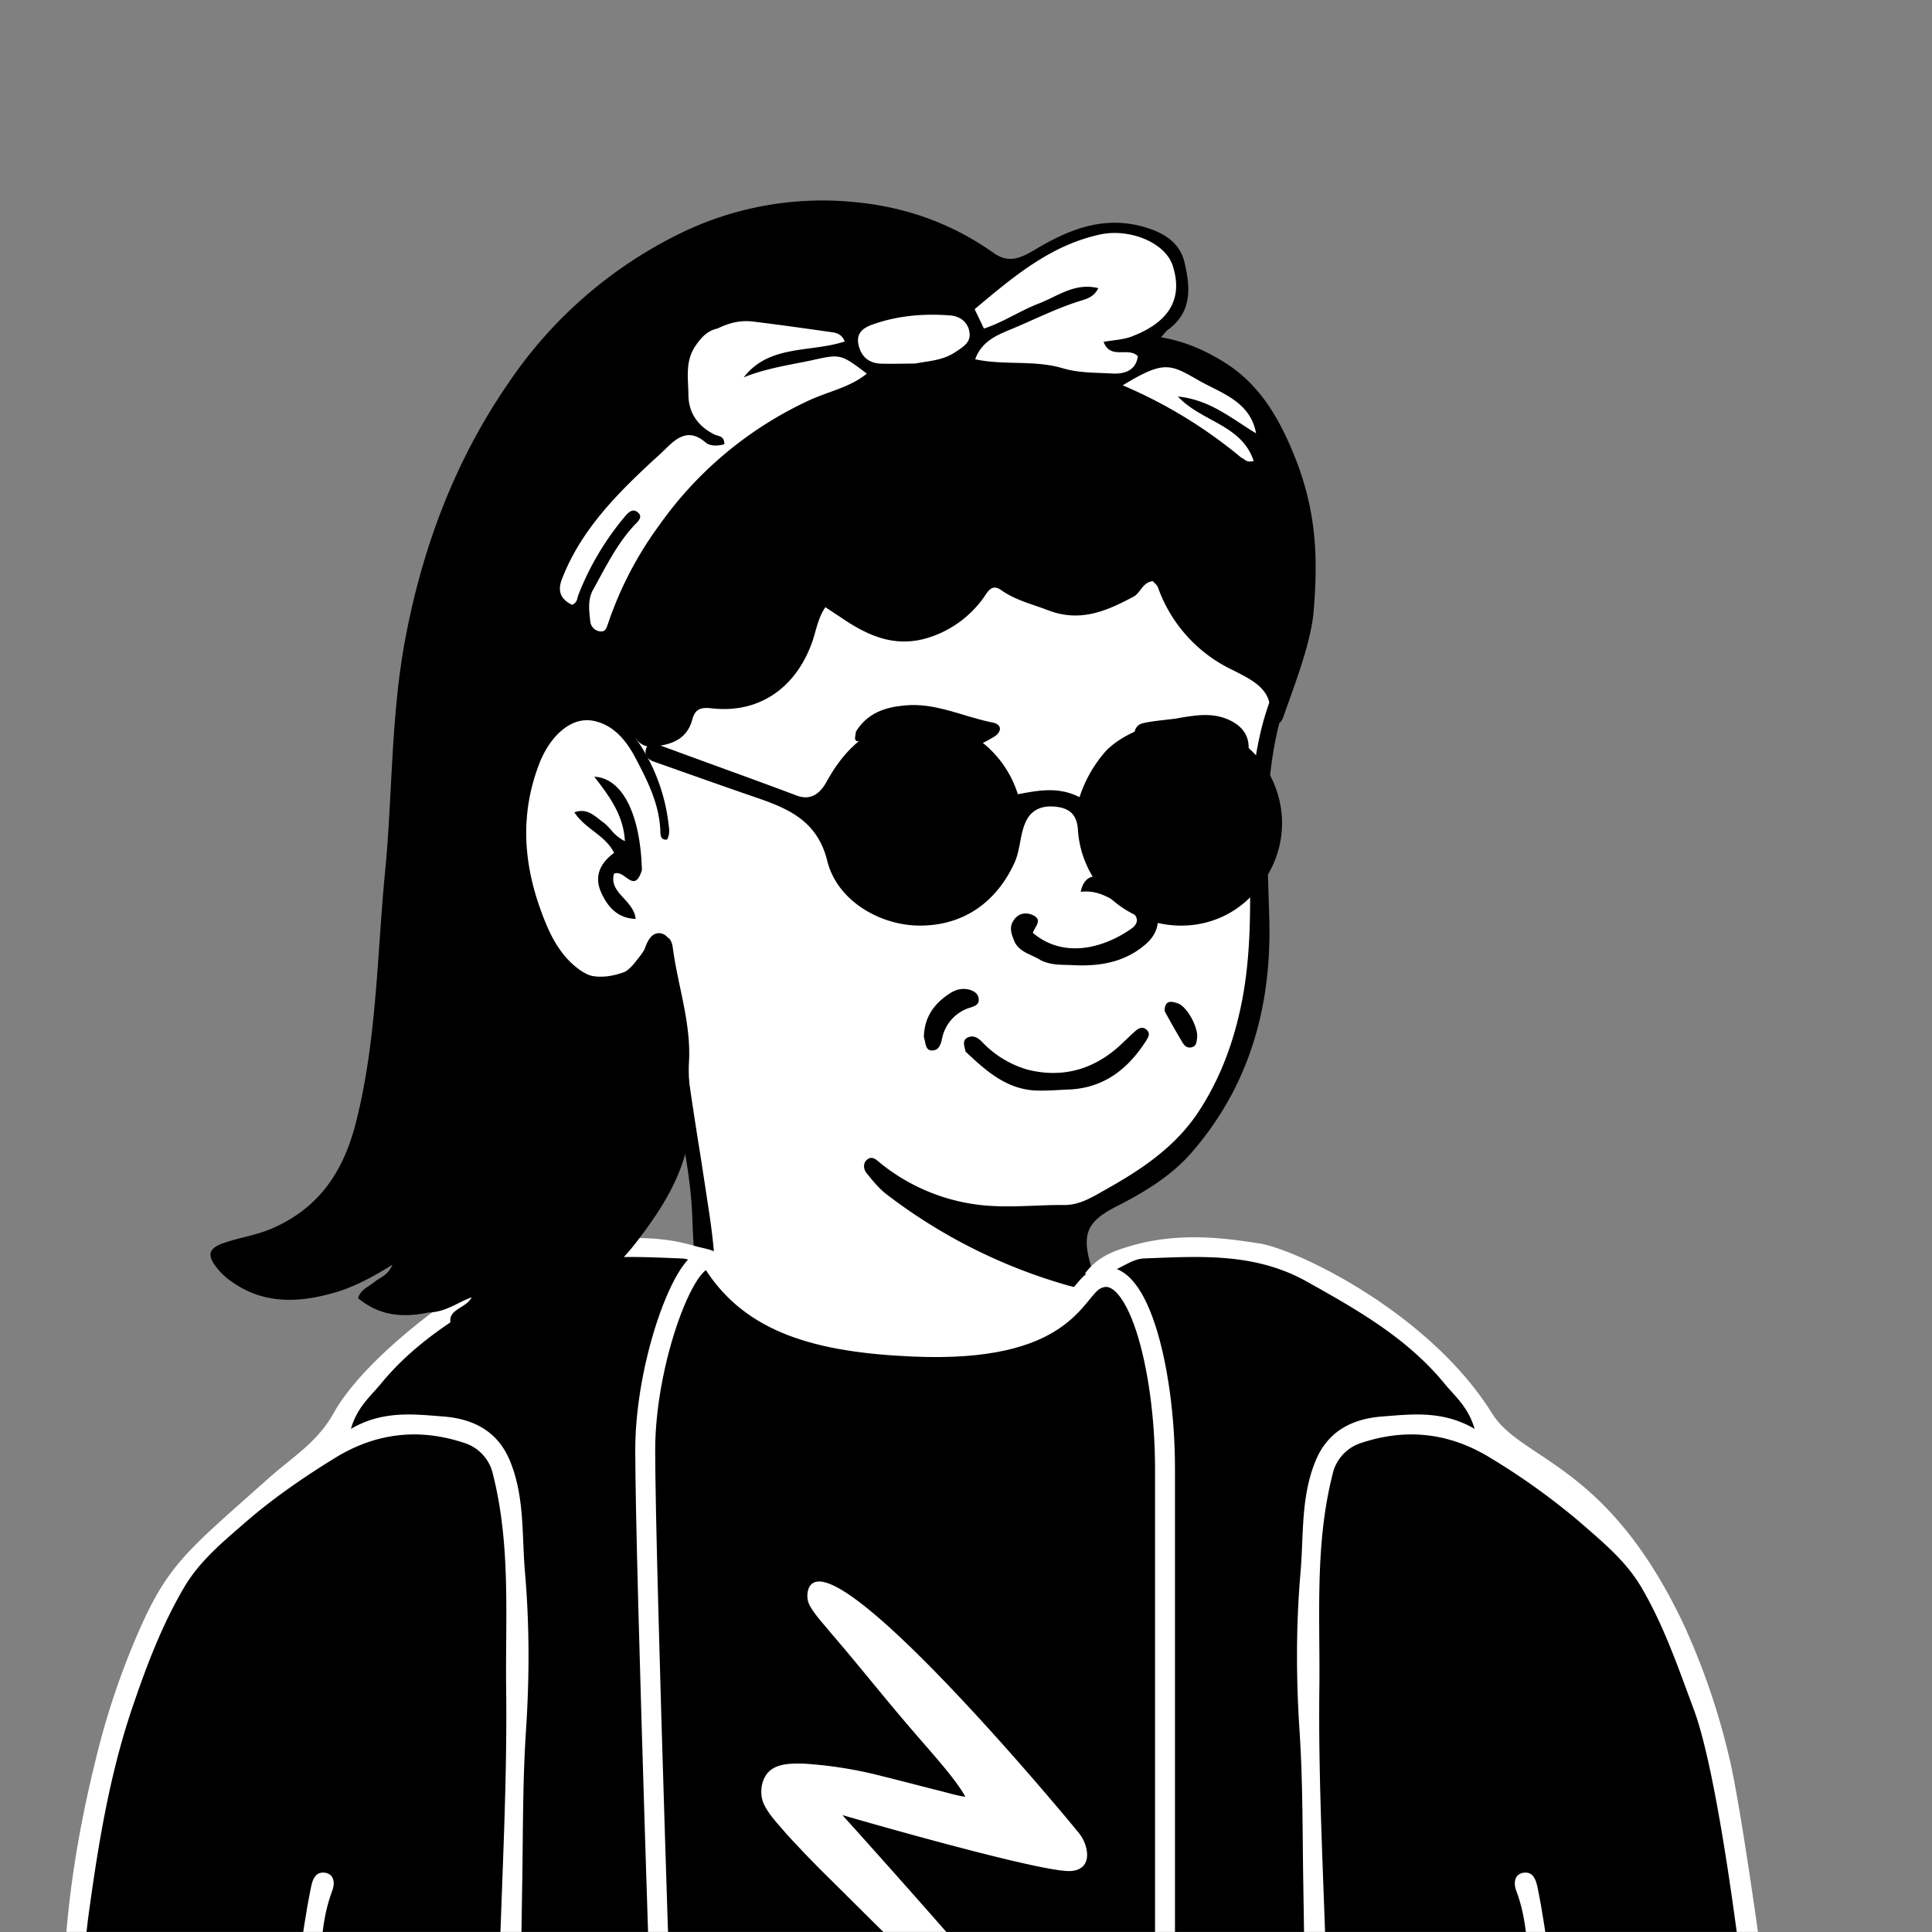
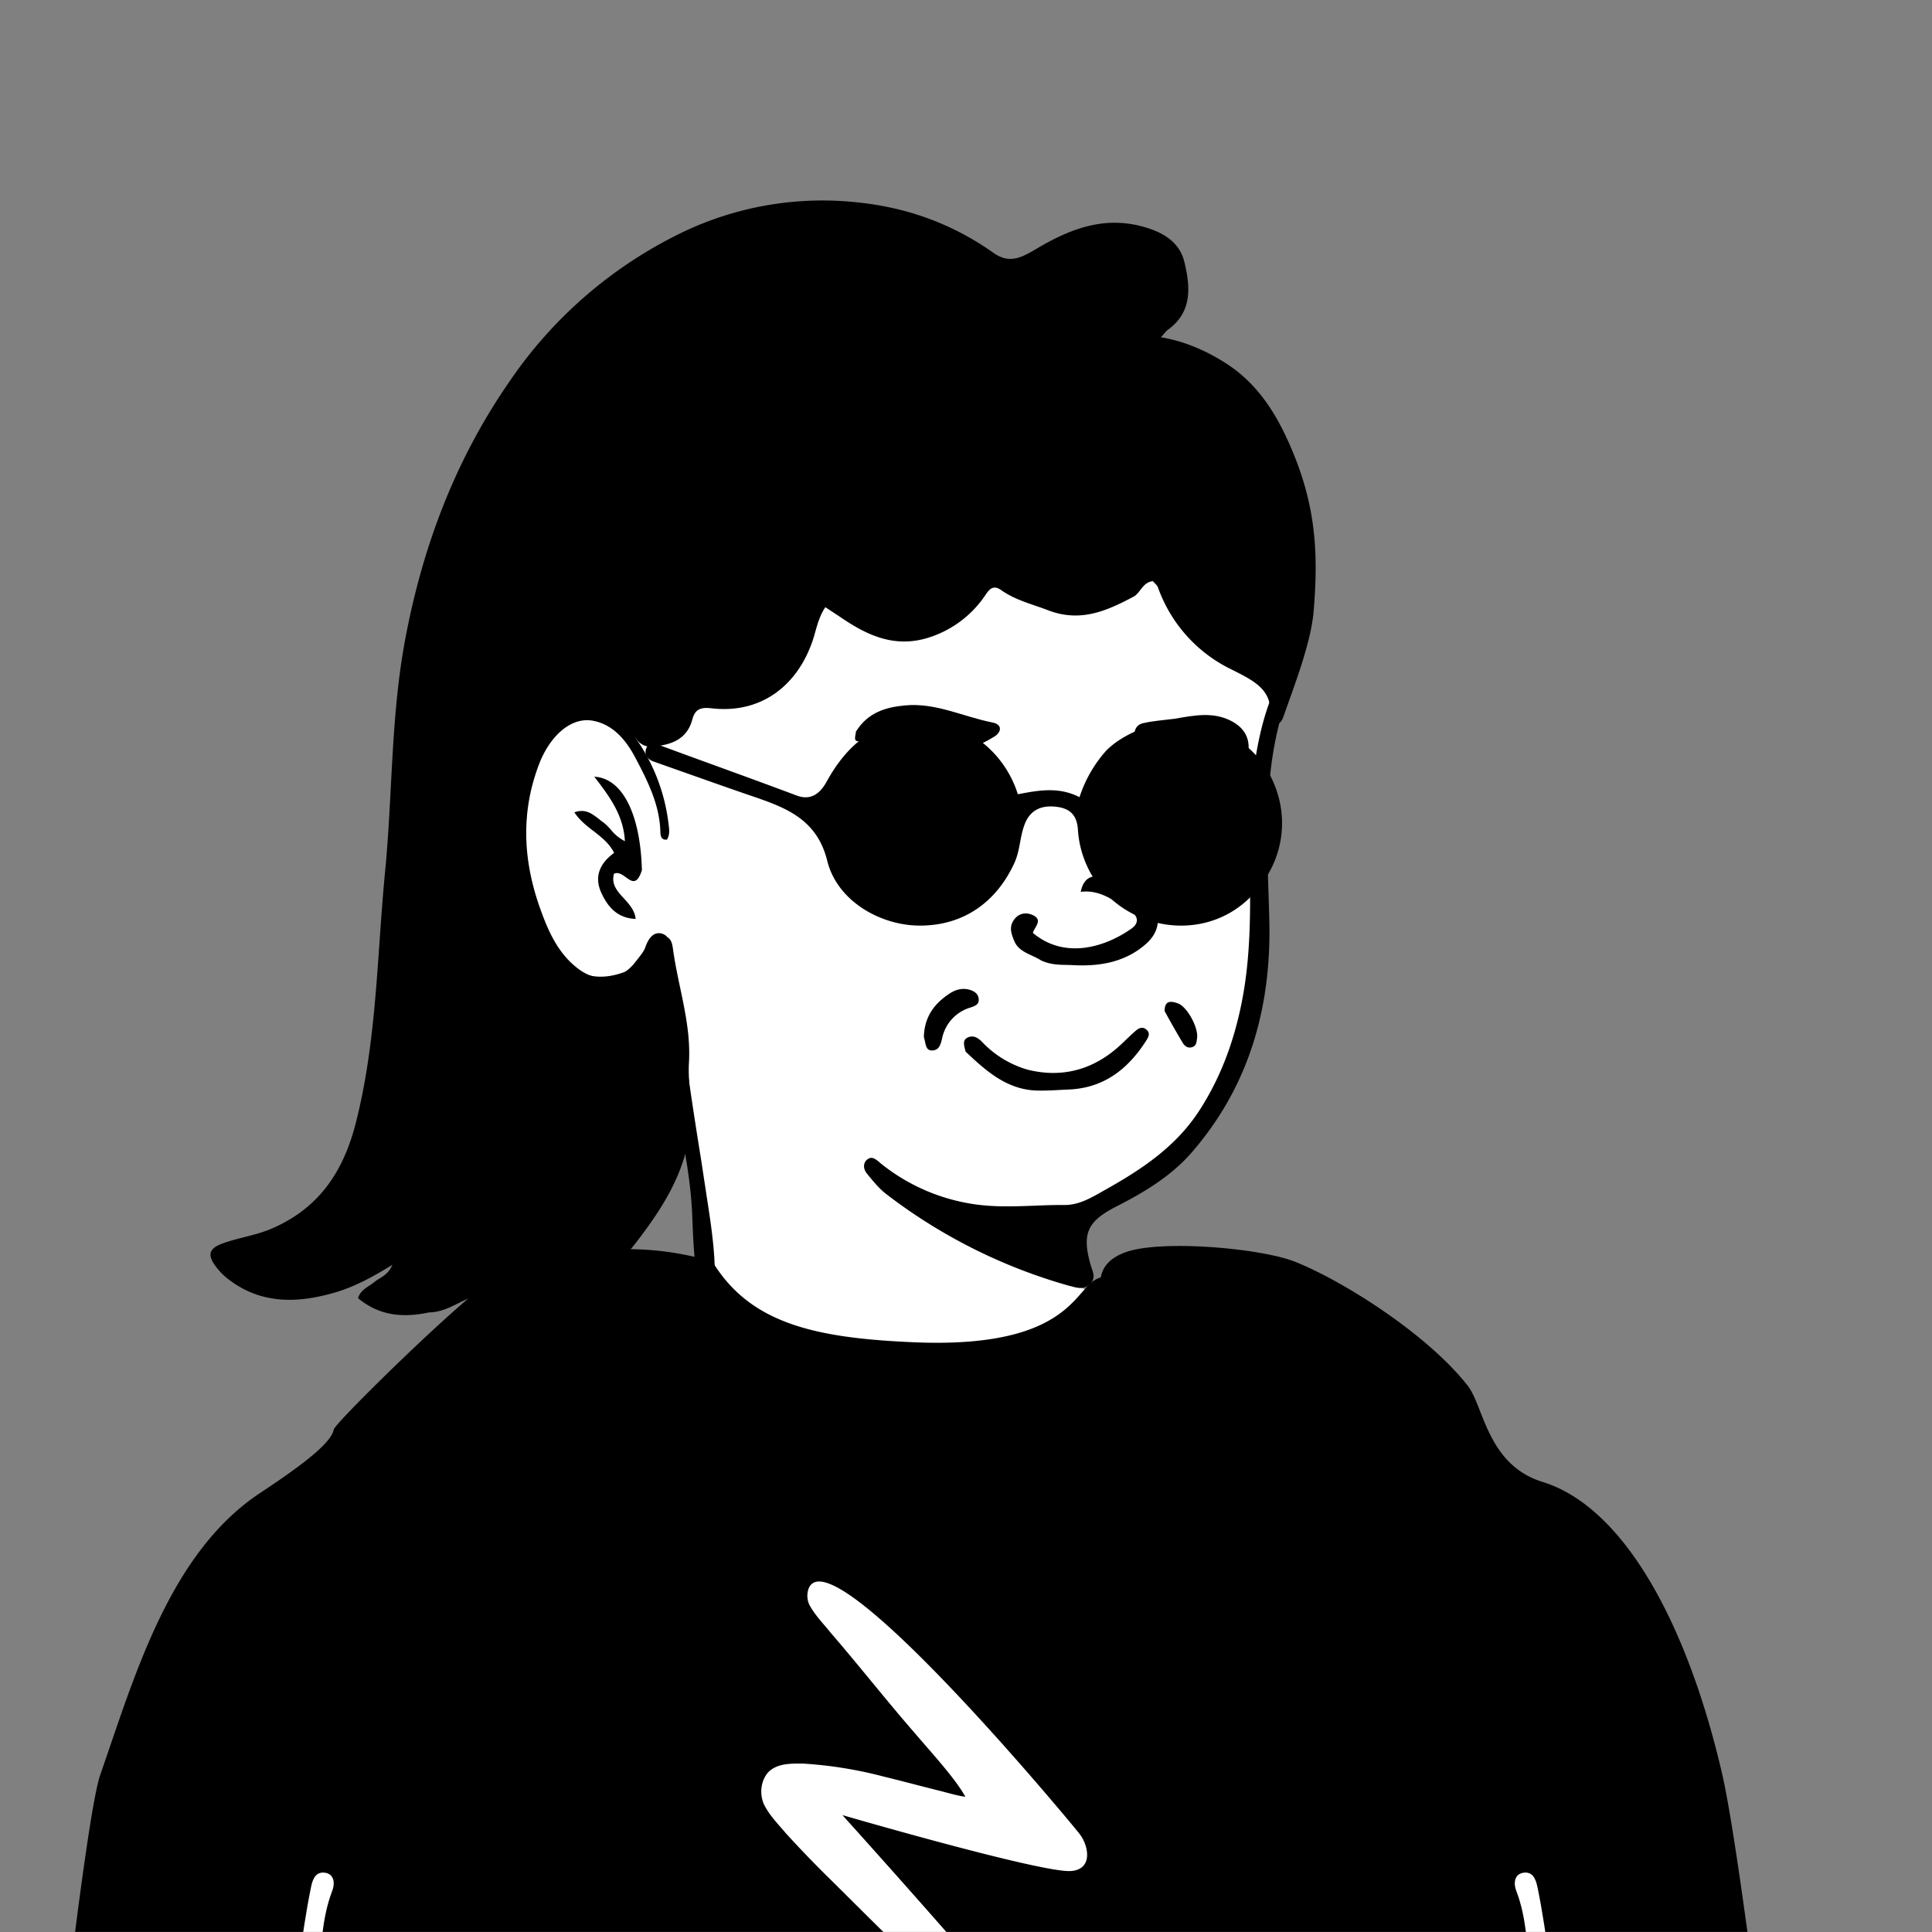
<svg xmlns="http://www.w3.org/2000/svg" viewBox="0 0 1744 1744" fill="none" shape-rendering="auto">
  <rect x="0" y="0" width="1744" height="1744" fill="#808080" stroke="none" />
  <mask id="viewboxMask">
    <rect width="1744" height="1744" rx="0" ry="0" x="0" y="0" fill="#fff" />
  </mask>
  <g mask="url(#viewboxMask)">
    <g transform="translate(-174.4 -174.4) scale(1.2)">
      <g transform="translate(531 487)">
        <path d="M554 727.7c-99.2 297-363.8 388.6-503.7 19.8-19.3-50.7 31-69.5 66.2-91.9 24.1-15.3 36.8-28.5 35.3-42.2-7-64.4-36.9-243.8-36.9-243.8l-3-5.8s.7-1.6-2.2 1.2c-3 3-9.9 34.2-37 34.2-24.5 0-49.2-10.9-61-86.3C7.2 285.6 9.6 214 40 201c12.5-5.3 24-7.2 35.2-.8 11.3 6.4-13-22 112-126C268.4 6.4 396.7-3.5 448.5 8 500.3 19.5 552 44.8 574.9 98.5c27.8 65-25.9 114.3-14 262.5-2.2 53.6.8 171.2-146.6 210.6-28 7.5-19.3 48.4 22.7 58.4 67 21 117 72.3 117 97.9" fill="#fff" />
        <path fill-rule="evenodd" clip-rule="evenodd" d="m554 266.2.1-1.4c4.1-36.4 8.2-71.7 27.1-103.4 6.5 4.4 5.7 10 3.7 15.2-19.9 51.2-18 104.4-16.2 157.6l.4 14c2.1 66.4-14.5 126.8-58.7 177.5-15.4 17.6-35.8 29.8-56.5 40.3-21.4 11-25.9 20.1-19.2 43.6l.8 2.6c1.4 3.9 2.8 7.9-1 11.8-4.5 4.6-9.5 3.3-14.8 1.8l-.6-.1a406.4 406.4 0 0 1-137-68.3c-6-4.4-10.8-10.3-15.5-16.1l-.3-.4c-2.5-3-3-7.8.5-10.4 3.3-2.5 5.8-.5 8.7 1.8l1 .9a145.5 145.5 0 0 0 76.3 31.7c13.4 1.4 26.6.9 40 .4 7.4-.3 14.8-.6 22.3-.5 10.2 0 18.7-4.7 26.7-9.2l2.8-1.6c27.8-15.5 54.3-32.8 72.2-60.7 16.1-25 25.9-52.2 31.6-80.9 7.2-36.1 6.6-72.7 6-109.8-.3-12-.5-24.2-.5-36.4ZM50.6 190.8c21.9-1.7 34 11.2 44.3 26.3a140.4 140.4 0 0 1 22.4 61.5c.5 3.7 1 7.6-1.2 11.3-4.5.6-4.9-3-5-5.6-.5-20.7-9.7-38.7-18.9-56.1-6.6-12.5-16.2-24.6-31.4-27.6-17.2-3.5-33 12-40.8 32.2-14.5 37.6-12 74.6 1.4 111 5.8 15.9 13.1 32.1 27.8 43.2 14.8 11.3 32.7 9.3 43.6-5.7l2-2.5c2-2.6 4-5.1 5-8 2.1-5.8 5.4-11.2 11.3-10.4 6.8 1 8 8.3 8.7 14a3661 3661 0 0 0 22 156.7l5.9 38.8c2.6 17.1 5.6 41.7 3.6 52.1a28 28 0 0 0-.3 2.2c-.4 2.8-.6 5-4.2 5.5-4.9.8-7-2-7.7-6.4-2.3-17-3-23.6-4-49.6-.9-25.2-5.6-50-10.4-74.9l-5-27c-5.2-30.8-10.3-62-10.8-97l-2 3c-7.6 11.3-13.7 20.5-24.5 24a40.5 40.5 0 0 1-46.1-12.5 127.8 127.8 0 0 1-28.8-55.8c-8.4-34-9.9-67.1.9-100.6 5.2-16.1 23.7-44.7 42.2-42Zm34.6 127.5c4.4 3.2 8.4 6 12-5.4-1.1-42.2-14.7-69.2-35.8-70.3 11.2 14.6 22 28.8 23 48.5a32.3 32.3 0 0 1-10.7-8.8c-2-2.2-4-4.4-6.5-6l-3-2.4c-4.8-3.6-9.7-7.4-17.8-4.5 3.8 5.8 9 10 14.3 14 6 4.7 12 9.3 15.6 16.5-10.6 7.7-15.2 17.7-9.7 29.9 4.8 10.5 11.9 19.2 25.9 19.8-.6-6.3-4.7-10.9-8.8-15.4-5-5.4-9.7-10.6-7.5-18.6 3.2-1.5 6.2.7 9 2.7Z" fill="#000" />
      </g>
      <g transform="translate(178 1057)">
        <path d="M1301.3 694.3S1276 480.8 1263 423.6c-25.7-111.8-73.3-201.4-135.3-220.5-29.6-9.2-39.4-34-47-53.2-3-7.8-5.8-14.7-9.3-19.2C1040 90.7 975 50.5 941 37.3 914.5 27 838.5 20.6 813 30.7c-11.5 4.5-16.2 11-17.6 18.5-1.5.5-3 1.1-4.4 2-3.3 1.8-6 5-9.5 9C768 75.7 745 102.1 653.7 98c-72.5-3.2-120.5-13.8-149-58.3-2.3-3.6-5-4.8-8-4.2a223.7 223.7 0 0 0-163 19C316.2 64 219.4 158.4 218.4 163.7c-2 10.6-25.6 28-55.2 47.6C100.9 252.4 73.6 333 49.3 404.4l-6.6 19.2C31.8 455.2 6.1 692 6.1 692l176 2.3h1119.2Z" fill="#000" />
        <mask id="bodyVariant08-a" style="mask-type:luminance" maskUnits="userSpaceOnUse" x="453" y="259" width="392" height="433">
          <path d="m467 692-14-432.5h392V692H467Z" fill="#fff" />
        </mask>
        <g mask="url(#bodyVariant08-a)">
          <g transform="translate(396 278)" style="mix-blend-mode:difference">
            <path d="M204.9 175.7s150.1 43.7 172 42.1c9.5-.6 13.6-7 11.8-16.2a28 28 0 0 0-5.5-12c-2.9-4-186-225.6-203.5-184.5a16 16 0 0 0 .5 12.5c4.3 8 10.8 14.4 16.3 21.3 21.4 24.8 41.6 50.6 63.1 75.3 12.7 14.9 30.5 34.2 37.9 47.7-5.4-.5-15.1-3.5-21.1-4.9-13.5-3.4-27-7-40.5-10.3a313.1 313.1 0 0 0-60.2-9.7c-9.2-.1-20.4-.4-27 7.1-5.2 6.5-6 15.8-2.8 23.3 4 8.3 10.7 15 16.6 22a855 855 0 0 0 29.6 30.9c18.8 18.5 37.3 37.2 56.2 55.5 22 21 43.5 42.3 65 63.7 15.9 15.5 32 30.7 47.9 46.2 4.8 4.7 9.6 9.4 14.8 13.7l5.3 4.2c1.2.8 2.4 1.7 3.9 1.8 2.5-.4 3.3-3.5 3.6-5.7.9-5.8-2.8-10.7-5.6-15.3C358.6 345.7 205 175.7 205 175.7Z" fill="#fff" />
          </g>
        </g>
-         <path d="M1295 694c-6.2-21.3-11.5-73.3-14.9-102-2.4-20.7-19.6-166.5-38.5-217.4-11.6-31.1-22.4-63-39.5-92.1-11.7-20-29.3-34.3-46-48.9a513 513 0 0 0-67-48.2c-30.9-19.2-63.4-23-97.6-11.7a32 32 0 0 0-21.9 24.3c-13.4 53.3-9.1 107.6-9.8 161.6-.8 69.8 3.1 139.5 5.2 209.2 1.8 57.2 0 66.7-.6 125.2h-14.5c-.9-32.2-.4-15.3-.6-47.5-.2-47.6-.8-95.1-1.6-142.7-.6-37.8-.3-75.7-2.8-113.5-2.6-39.6-2.7-79.1.7-118.6 2.5-28.2.1-57 11.3-84.3 9.4-23 28.3-31.8 49.9-33.5 22.4-1.7 45.7-4.8 69.8 9.3-4.8-16.6-15-24.7-22.6-34-28-34.2-65.5-55.5-103.6-76.8-39.3-22-80.7-19-122.6-17.4-6.5.3-12 3.8-17.8 6.7-7.5 4-15.3 7.3-26.6 4.8 9.5-13 22.1-17.3 35.1-21.1 37.1-10.8 73-5.2 95.7-1.8C943 28 1042.7 76 1089.7 151.5c22.3 35.9 85.8 36.4 143.6 157.6a528 528 0 0 1 34.7 100.7c10.9 44 39.5 252.6 39.5 284.2H1295ZM15.3 694c2-6.9 2.7-9.9 3.6-15.7 4.6-28.4 5.5-57.6 8.9-86.3 2.4-20.7 3.3-41.4 6-62 7.2-52.7 15.6-105 32.5-155.4 10.7-31.7 22.4-63 39.5-92.1 11.7-20 29.3-34.3 46-48.9 20.7-18 43.5-33.7 67-48.2 30.9-19.2 63.4-23 97.6-11.7a32 32 0 0 1 21.9 24.3c13.4 53.3 9.1 107.6 9.8 161.6.8 69.8-3.1 139.5-5.2 209.2-1.8 57.2.5 125 .5 125l14.6.2c.9-32.2.4-15.3.6-47.5.2-47.6.8-95.1 1.6-142.7.6-37.8.3-75.7 2.8-113.5 2.6-39.6 2.7-79.1-.7-118.6-2.5-28.2-.1-57-11.3-84.3-9.4-23-28.3-31.8-50-33.5-22.3-1.7-45.6-4.8-69.7 9.3 4.8-16.6 15-24.7 22.6-34 28-34.2 65.5-55.5 103.5-76.8 39.4-22 80.8-19 122.7-17.4 6.5.3 12 3.8 17.8 6.7 7.5 4 2.3 11.5 6.4.7 5.8-15-2-13.2-15-17-37-10.8-74-4-111 .5-7.4 1-14.8 4.4-21.5 8-51.4 27.8-116 77.2-138.6 117.6-12 21.6-30.7 32.8-47.5 47.7C111 252.3 95.3 263.8 74.6 309a573.6 573.6 0 0 0-34.7 100.7c-11 44-19.1 88.6-22.8 134.2-2.7 32.4-7.4 64.8-10.3 97.4-2 22.8-3.5 39.7-3.5 52.6h12Z" fill="#fff" />
        <path d="M1131.8 694c2-23.7-8-84.7-12.5-115.7-3.3-22.6-3-46-11.4-67.7-2.1-5.4-1.5-12.4 5.3-13.5 6.4-1 9.2 3.5 10.7 10.8 7.8 38.3 11.3 77.2 16 116 3.5 30 7.8 60 8.5 70l-16.6.1ZM193.3 694c1.4-23.6 8-84.7 12.6-115.7 3.3-22.6 3-46 11.4-67.7 2.1-5.4 1.5-12.4-5.3-13.5-6.4-1-9.3 3.5-10.7 10.8-7.8 38.3-11.3 77.2-16 116-3.6 30-5.7 70.1-5.7 70.1h13.7Z" fill="#fff" />
-         <path d="M467.4 694.3S452.7 266.8 452.7 179c0-72.8 36.6-163 52-139.2 28.5 43.8 77.2 58.4 149.7 61.5 115 5 120.9-41.3 136.6-50 31.4-17.6 52.7 66 52.7 141.4V694" stroke="#fff" stroke-width="15" />
      </g>
      <g transform="translate(266 207)">
        <path d="M202 925.6c-22 4.7-38.8 1.3-53.3-10.7 1.7-6.4 7.8-8.5 12.3-12.2 4-3.4 10-4.7 13.5-12.9-15 9.2-28.4 16.5-43.2 20.8-28.5 8.3-56.1 9-81-10.6a49.6 49.6 0 0 1-8.8-9.2c-6.4-8.5-4.9-13.4 5.3-17.1 12.6-4.6 26-6.1 38.6-11.9 35.2-15.8 52.7-43.6 61.7-79.2 15.8-62.2 15.8-126.1 22-189.5 5.6-58.3 4.2-117 15.3-175.2 13.3-70 38-134.6 78.2-192.6a331.1 331.1 0 0 1 124.8-109.6 243.8 243.8 0 0 1 138.1-25c37.3 4 70.8 16.4 101.1 37.8 11.6 8.2 20.4 4 30.7-2 25.9-15.6 52.7-26.6 84.1-17 14.3 4.3 25.5 11.8 28.9 26 4.4 18.4 6.2 37.4-12.4 50.9-1.6 1.1-2.7 3-5.3 5.6 18.5 3.2 34 10.2 48.6 19.4 26.3 16.8 40.6 42 51.9 70 16.3 40.7 17.9 75.2 14.4 116.8-2 24-14.7 56.2-22.8 79.5-1.4 4-4 6.2-8.6 6.4-.8-1.1-2.3-2.3-2.2-3 5.2-23-11-30.4-27-38.6a109.1 109.1 0 0 1-56.5-62.3c-.7-1.8-2.6-3.2-3.8-4.7-7.8.8-9.3 8.9-14.6 11.7-20 10.6-39.7 19.5-64 10.3-12.1-4.7-24.8-7.6-35.6-15.3-7.1-5-10 1.3-13 5.5a80.5 80.5 0 0 1-42.6 30.6c-25.2 7.5-45.7-2.3-65.5-15.9l-11.1-7.3c-5.4 8-6.8 16.8-9.5 25-11.7 34.4-39.2 55.5-76.6 51-8.2-.9-12 1.1-14 8.5-4 15-15.8 19-29.2 20.3-4.8.7-9.5-1.2-12.4-5a89.1 89.1 0 0 0-21.9-17.5c-24-14.6-38.4-2.6-49.4 17.2-17.1 31-16.5 64.7-12.4 99 2.6 22.2 11 41.3 23.2 59.5 17.2 25.8 40.2 22.9 61.4 11.8 5.1-2.6 7-8 8.7-13.5 1.4-4.5 4.7-8.7 10-8.7 6.5 0 7 6.3 7.6 10.4 3.9 28 13.6 55.3 11.9 84.4-1 17 3.2 33.6.8 51.5C394 822.2 377 848 358 872.8a186.7 186.7 0 0 1-82.1 60.4C261 939 245 943.5 228.6 940c-3.8-.8-8.8-.6-10.2-6.1-1.5-5.8 2.2-8.7 6.2-11.3 3.5-2.3 7.2-4.1 9.6-8.4-10.7 3.8-19.6 11.2-32.2 11.4Z" fill="#000" />
-         <path d="M419 185.5c-7.7 1.6-12.2 6.8-16.5 13-8 11.7-5.4 24.7-5.3 37.2.2 13.5 7.3 23.2 19.2 29.3 3.1 1.6 8 1 7.8 7.5-4.9 1.4-10.7 1.6-14.2-1.4-12.1-10.4-20.8-4.2-29.6 4.5-3.3 3.3-6.8 6.4-10.2 9.5-27.8 25.8-54.2 52.6-68.2 89-3.7 9.8-.2 15.2 7.6 19.2 4.2-1.6 3.8-5 4.9-7.7a209.8 209.8 0 0 1 34.9-58.7c2.7-3.3 5.9-6.2 9.5-3.3 4.3 3.3.8 6.6-2 9.4-13.5 14.4-22 32-31.5 49.1-4.1 7.5-2.9 15.8-2 23.8.4 4 3.7 7.2 7.7 7.4 3.7.4 4.6-2.8 5.6-5.8a271.5 271.5 0 0 1 38.5-74 283.6 283.6 0 0 1 112.8-94c14.3-6.7 30.5-9.6 43.4-20.1-19.7-14.9-19.7-14.9-41.6-10-17.2 3.6-34.6 6.1-51 12.8 19.3-25 50.4-18.5 76-27-2.3-5.6-6.2-6.5-10-7-19.7-2.8-39.4-5.6-59.2-8-8.7-1-17 .6-26.6 5.3ZM612.9 208.6c21.6 4.7 44.3.4 65.7 6.7 12.4 3.7 25 3.3 37.4 4 8.8.5 17.7-1.9 19.3-13-7.2-7.4-20.6 3-25.8-10.8 7.8-1.4 14.7-1.6 21-4 24.4-9.2 40-25.3 31-53.3-5.6-17.5-32.7-28.4-55-23.4-37.6 8.3-65.4 32.2-94 56.1l7 14.6c14.6-4.8 27.3-13.5 41.4-18.9 13.9-5.3 26.9-15.9 44.6-11.5-3 6.3-8.3 8-12.7 9.3-17.6 5.4-33.9 13.6-50.7 20.7-11.7 4.9-24 9.2-29.2 23.5ZM567.9 211.8c10.3-2 20.8-2.3 30.2-8.7 5.6-3.7 11.3-7 10.6-14-.8-8.2-7-13-14.8-13.5-19.6-1.5-39 .1-57.8 6.7-7.4 2.6-13 6.4-10.9 15.7 2.2 9.1 8.1 13.7 17.3 13.9 7.7.2 15.4 0 25.4-.1ZM813.2 282.7c2.3.6 3.4 4 9.2 2.4-9-27.4-39.3-29.4-57-48.5 24.4 2.5 40.6 16.8 58.8 27.7-4.3-24-26.4-30.3-42.8-39.6-21.8-12.5-26.2-15.6-57.5 3.5a357.8 357.8 0 0 1 89.3 54.5Z" fill="#fff" />
      </g>
      <g transform="translate(791 871)">
        <path d="M80.7 65.4c-1.1-4.6-2.8-8.8 2-10.8C86.7 53 90 55 93 58a76 76 0 0 0 34.4 21c27 6.7 51-.5 71.2-19.9 3.4-3.2 6.7-6.5 10.2-9.5 2.4-2 5.1-3.2 8-.7 3 2.7 1.5 5.4-.1 8-13.6 21.4-31.7 35.8-58.1 37-8 .3-16.1 1-24.1.8-22.4-.6-38-14.3-53.8-29.3ZM49.3 54.5c.4-15.5 8-25.4 19.7-33 4.7-3 9.4-4 14.5-2.7 3.3 1 6.5 2.7 7 6.6.7 4.3-2.4 5.6-6 6.8a30.5 30.5 0 0 0-21.4 22.9c-1 4.3-2 9-7 9.4-5.9.6-5.2-5.4-6.8-10ZM230.4 35c0-8.8 5.4-7.4 9.7-6 7.2 2.3 16 18.6 14.7 26.5-.4 2.5-.4 5.3-3.3 6.4-3.4 1.3-5.8-.4-7.5-3.1a710 710 0 0 1-13.6-23.9Z" fill="#000" />
      </g>
      <g transform="translate(653 805)" />
      <g transform="translate(901 668)">
        <path d="M27 199.5c-7.6-4.6-16.3-6-19.8-14.5-1.8-4.5-3.5-9-1.4-13.5 3-6.4 8.9-8.5 15-6 8.6 3.7 1.8 9 .5 13.6C45 199 75 190.2 95.3 176c7.1-5 4.4-10.5-1.6-14.1-11.2-6.7-21.4-15.5-36.4-13.7 2.5-12.3 10.3-12.6 17-11.2A67.4 67.4 0 0 1 108 154c10.4 10.2 9.5 23.6-1.5 33.3-16 14.2-35.7 17.2-55.9 16-7.4-.3-15.4.3-23.5-3.7Z" fill="#000" />
      </g>
      <g transform="translate(610 680)">
-         <path d="M419.6 111c-4.2-9.5-9.9-15.2-19.8-15.7-6-.3-7-5.1-8.9-9.8 2-1.5 3.5-3.7 5.3-3.8 21.1-1.7 42.4-1.8 63.5-.1 6 .4 9.3 8 3.2 10.4-10 4-12.5 13.2-18.5 19.8-8.2 9-15.2 9.1-24.8-.8ZM228.6 81.4c12.2.7 23.1 1 34 2 3.6.3 8 1.8 8 6.7 0 5.6-4.6 5.2-8.3 5.1-6.3 0-9.7 2.7-12.5 8.6-3.4 7.4-6.9 15.3-18 14.8-10.5-.5-15.1-7.2-18.1-15.2-2.2-5.7-5-8.4-11-8.2-3.4.1-7.1-.2-7.5-4.9-.4-5 3-6 7-7.2a67.9 67.9 0 0 1 26.4-1.7Z" fill="#000" />
-       </g>
+         </g>
      <g transform="translate(610 680)">
        <path d="M266 18.1A80.2 80.2 0 0 1 301 62.8c15.8-3 30.7-5.8 46.4 2.2a97.5 97.5 0 0 1 19.8-34.7C382.8 14 418 2 443.5 10.5c26.2 8.8 44.9 26.2 52.7 51.2a75.5 75.5 0 0 1-11.3 67.8c-35.8 51-110.3 37.5-132.4-14-3.6-8.2-5.7-16.9-6.3-25.8-.6-10.5-5.3-15.8-15-17.3-11.9-1.8-21.2 1.8-25.4 13.9-3.3 9.1-3.2 19-7.4 28.2-13.3 29-37.9 47.4-71.8 47.1-28.5-.2-61.4-18-69-48.8-8.4-34-35.5-41.3-62.4-50.6-22.8-7.9-45.5-16-68.2-24-4.7-1.7-7.3-5.4-5.5-10 2.2-5.7 6.8-3.4 10.8-2C66.4 38.8 100.7 51 134.7 63.8c11.8 4.4 18.5-3.2 22.6-10.7 23.3-42.4 58.4-55.5 103-37.2 1.7.6 3.3 1.2 5.7 2.3Z" fill="#000" />
      </g>
      <g transform="translate(774 657)">
        <path d="M15 39C23.8 24.6 37 20.4 51.9 19c23.2-2.3 44 8.5 65.9 12.8 8 1.5 6.8 7.5 1.4 10.7-9.4 5.7-19.5 11-31.2 7-22.5-7.6-45.1-12-68.6-4.1-6.2 2-5-2-4.2-6.3ZM255 29c15-2.6 28.7-5.3 42.2 1.5 10.8 5.5 15 14 12.9 25.5-5 3.1-7.5-.4-10.6-2.5-11.6-7.9-23.9-10-37.3-4.6-9.3 3.7-19.2 2.4-29 2.4-4.7 0-8.4-1.8-8.7-7-.4-5.5.9-10.8 6.9-12 7.3-1.7 15-2.2 23.7-3.3Z" fill="#000" />
      </g>
      <g transform="translate(0 559)" />
    </g>
  </g>
</svg>